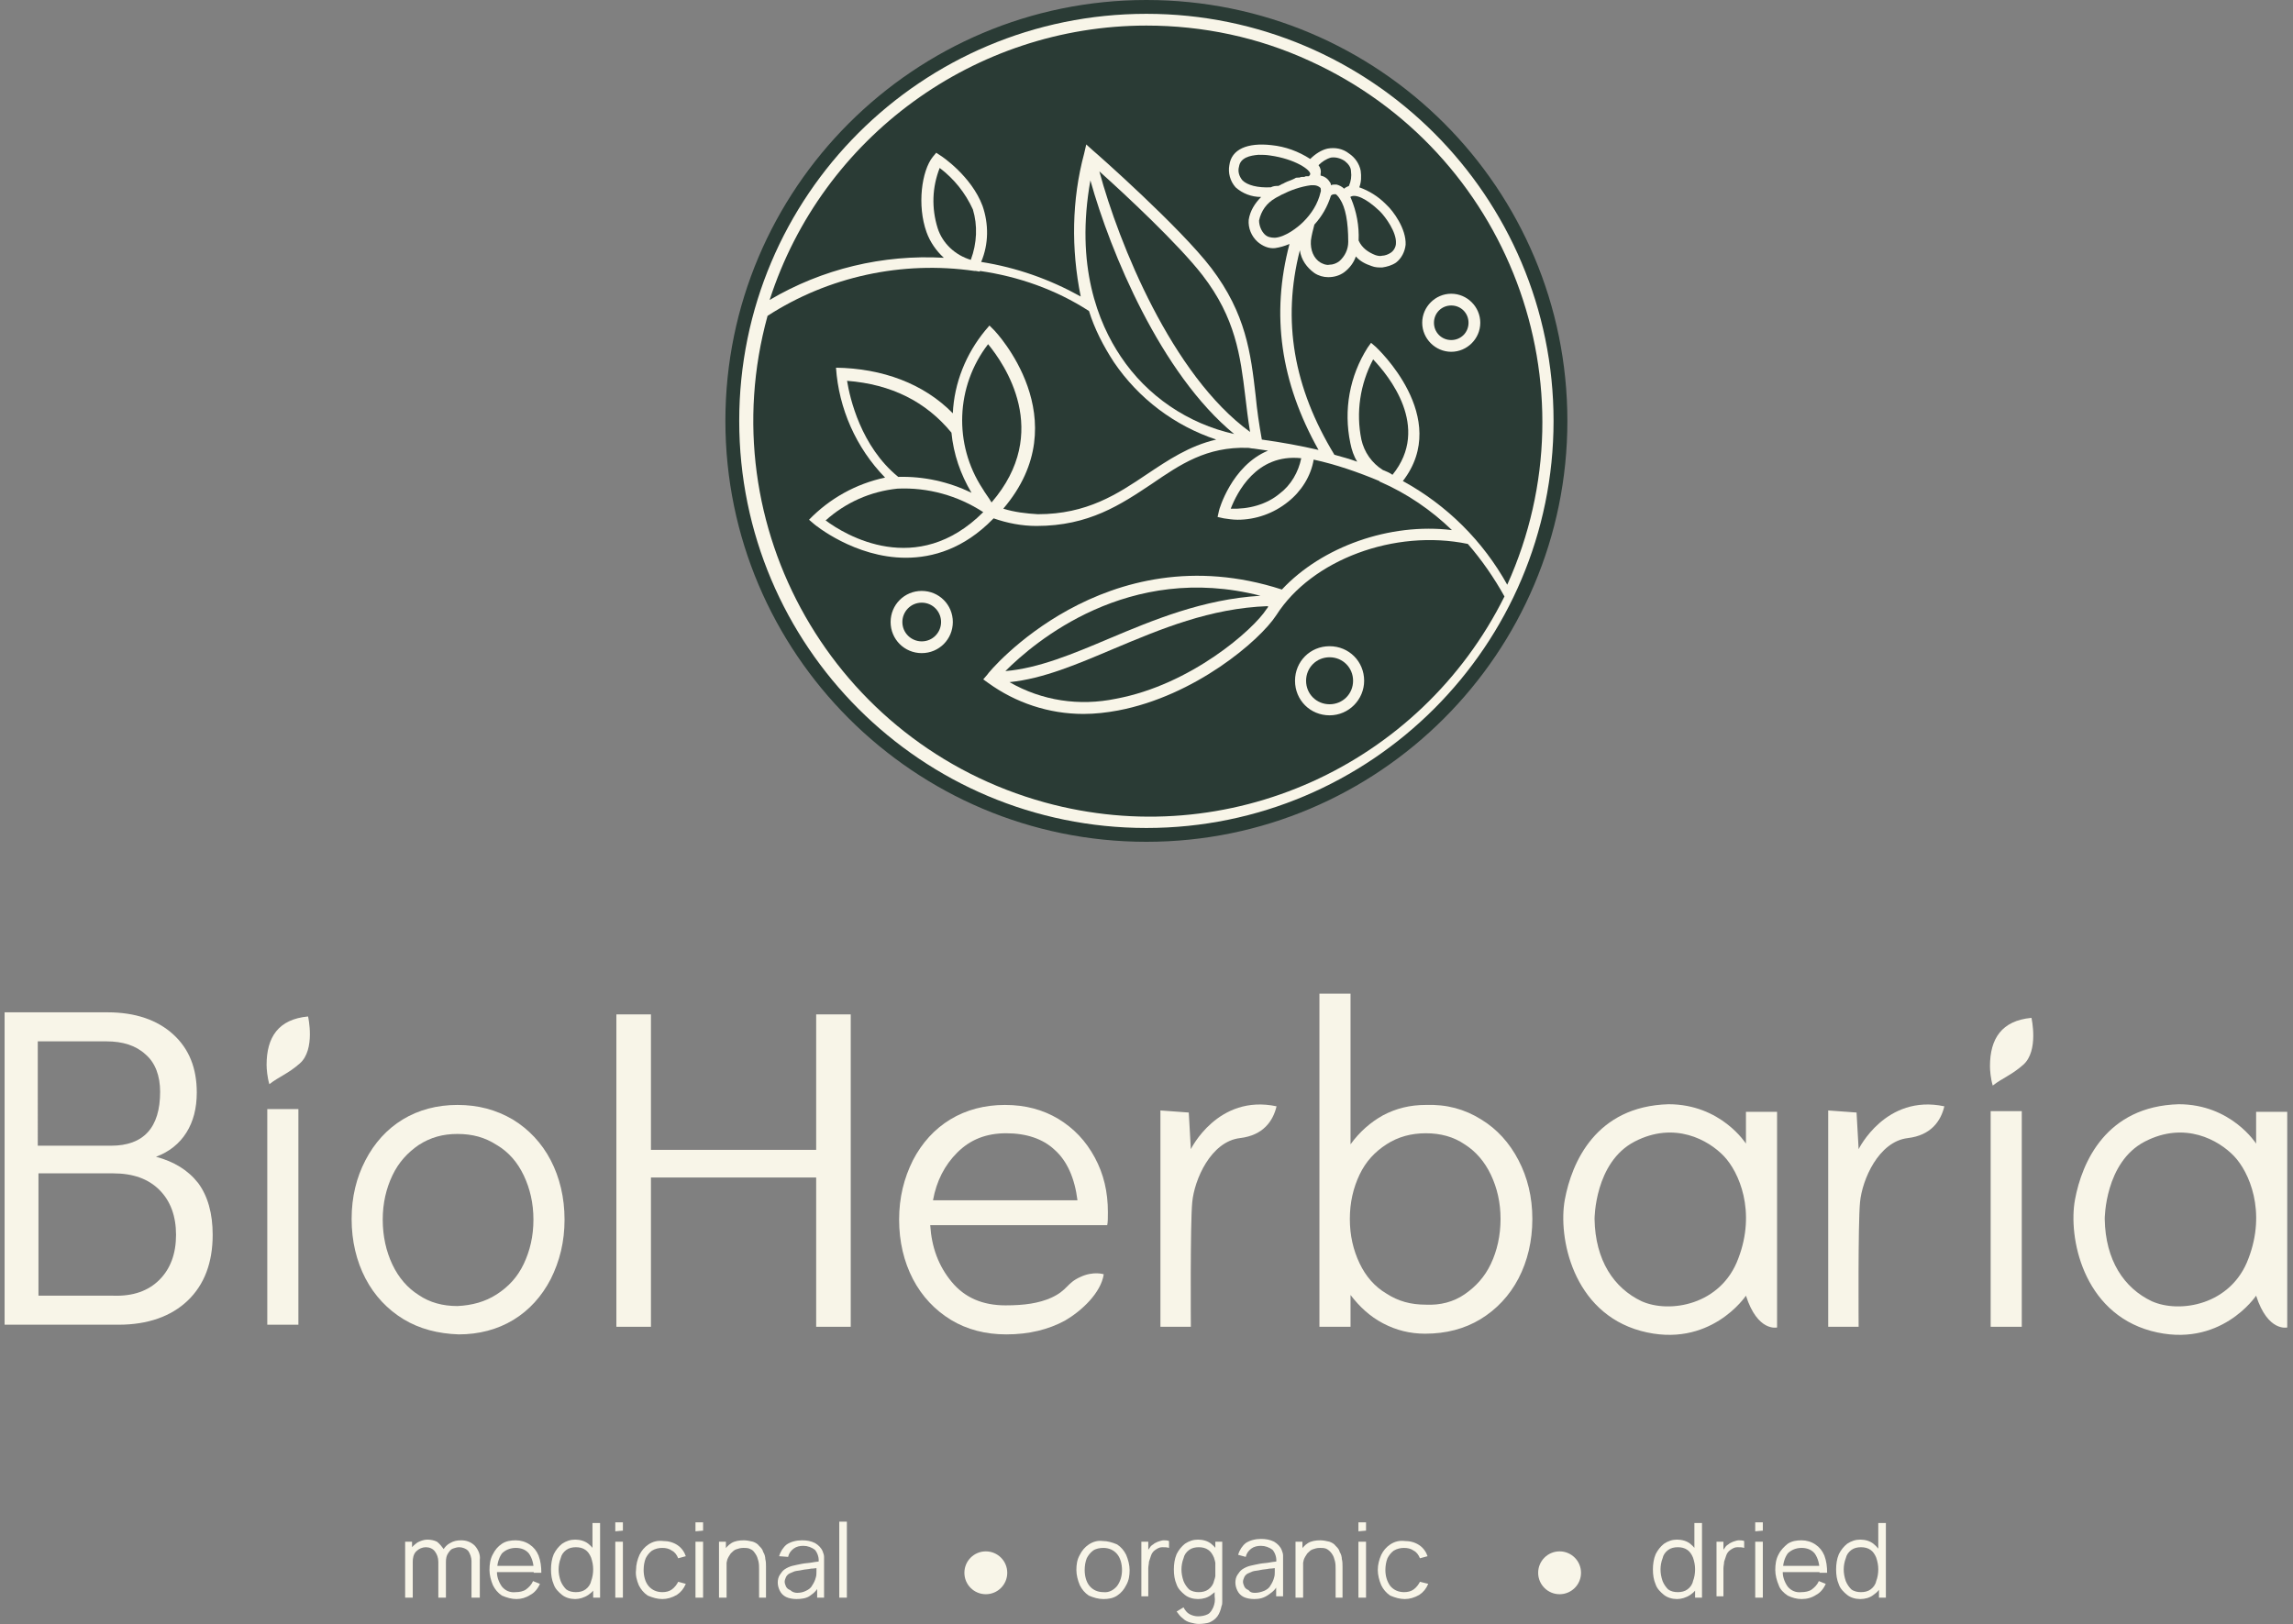
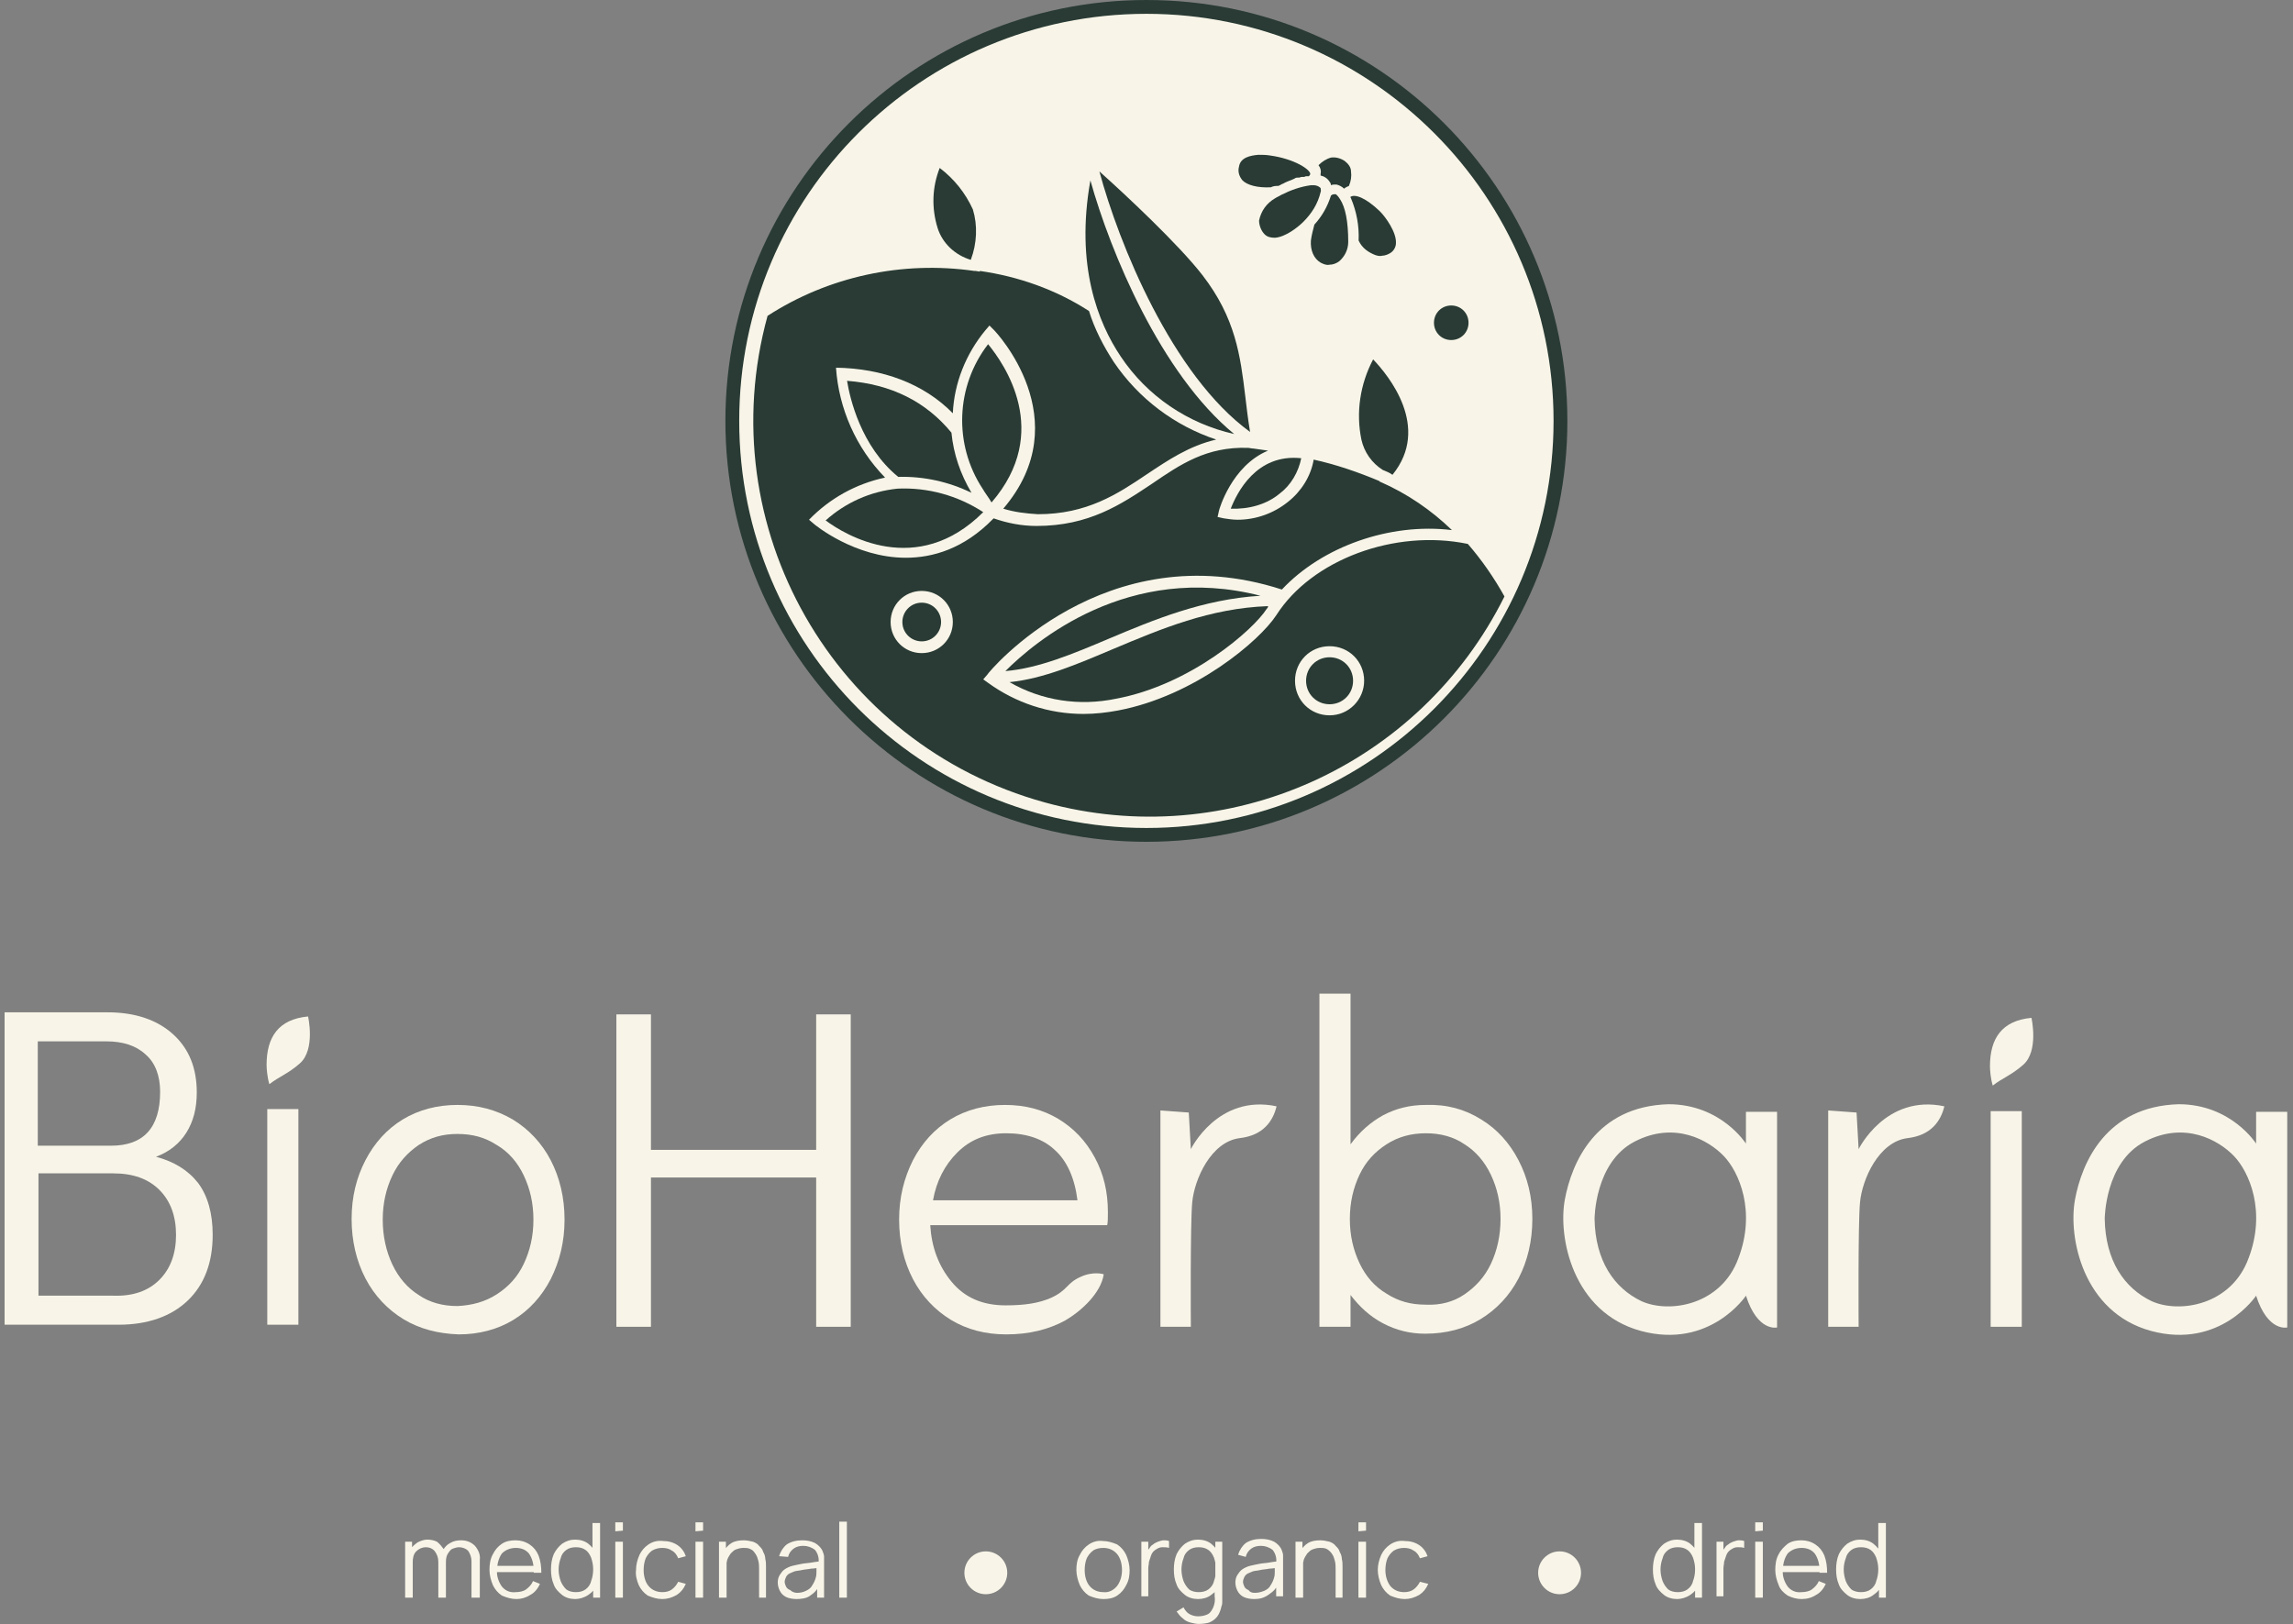
<svg xmlns="http://www.w3.org/2000/svg" version="1.1" id="Layer_1" x="0px" y="0px" viewBox="0 0 331.7 235" style="enable-background:new 0 0 331.7 235;" xml:space="preserve">
  <rect x="0" y="0" width="331.7" height="235" fill="#808080" stroke="none" />
  <style type="text/css"> .st0{fill:#F8F5E8;} .st1{fill:#2A3B35;} </style>
  <g id="Group_13" transform="translate(-254.735 -4580.628)">
    <g id="Group_11" transform="translate(359.669 4580.628)">
      <circle id="Ellipse_1" class="st0" cx="60.9" cy="60.9" r="60.3" />
      <g id="label_00000078749090164414540310000015609323771148162446_" transform="translate(0 0)">
        <g id="Group_10" transform="translate(0 0)">
          <path id="Path_49" class="st1" d="M38,49.8c-4.7,6.1-5,14.5-0.8,20.9c0.4,0.7,0.9,1.3,1.3,2C47.3,62.5,40.3,52.6,38,49.8z" />
          <path id="Path_50" class="st1" d="M35.6,71.3c-1.6-2.7-2.6-5.6-2.9-8.7c-3.7-4.5-8.7-7-15.1-7.5c0.4,2.5,2,9.5,7.4,13.9 C28.7,68.9,32.3,69.7,35.6,71.3z" />
          <path id="Path_51" class="st1" d="M95.1,68c0.5,0.2,1,0.4,1.4,0.7c5.6-6.9-0.6-14.4-2.8-16.7c-1.9,3.6-2.5,7.7-1.7,11.6 C92.4,65.4,93.5,67,95.1,68z" />
          <path id="Path_52" class="st1" d="M37.3,74.1c-3.7-2.4-8-3.6-12.4-3.4l0,0c-3.9,0.4-7.5,2-10.4,4.6 C17.3,77.4,27.7,83.7,37.3,74.1z" />
          <path id="Path_53" class="st1" d="M80.2,71.4c1.6-1.2,2.7-3.1,3.1-5.1c-6.5-0.7-9.3,5-10.2,7.3C75.7,73.7,78.3,73,80.2,71.4z" />
          <path id="Path_54" class="st1" d="M87.4,95.1c-1.9,0-3.4,1.5-3.4,3.4s1.5,3.4,3.4,3.4c1.9,0,3.4-1.5,3.4-3.4 C90.8,96.6,89.3,95.1,87.4,95.1z" />
          <path id="Path_55" class="st1" d="M56.5,101.1c10.8-2,19.9-10,21.8-13c0.1-0.1,0.2-0.2,0.2-0.4C70.1,88,63,91,56.1,93.9 c-5.2,2.2-10.1,4.3-15,4.8C45.8,101.4,51.2,102.2,56.5,101.1z" />
          <path id="Path_56" class="st1" d="M28.4,87.2c-1.6,0-2.8,1.3-2.8,2.8c0,1.6,1.3,2.8,2.8,2.8c1.6,0,2.8-1.3,2.8-2.8 C31.2,88.5,30,87.2,28.4,87.2z" />
          <path id="Path_57" class="st1" d="M75.9,62.5c-0.3-1.8-0.5-3.5-0.7-5.2C74.5,51.5,73.8,46,69,39.8c-3.4-4.4-11.2-11.7-14.9-15 C56.9,35.2,64.6,54.3,75.9,62.5z" />
          <path id="Path_58" class="st1" d="M57.2,51.6c3.8,5.7,9.7,9.7,16.4,11.2C63,54.1,55.7,36.5,52.8,26.1 C50.6,38.4,53.9,46.7,57.2,51.6z" />
          <path id="Path_59" class="st1" d="M35.8,30.3c-1.1-2.4-2.7-4.4-4.8-6c-1.1,2.8-1.2,5.8-0.3,8.7c0.7,2.2,2.5,3.9,4.8,4.6 C36.4,35.2,36.5,32.6,35.8,30.3z" />
          <path id="Path_60" class="st1" d="M79.7,89c-2.4,3.7-11.8,11.7-22.9,13.8c-1.6,0.3-3.3,0.5-5,0.5c-5,0-9.8-1.6-13.8-4.5 l-0.7-0.5l0.6-0.7C38,97.3,54.9,77,80.5,85.3c5.8-6.2,15.6-9.7,24.6-8.6c-3-2.9-6.5-5.3-10.4-7l0,0c0,0-0.1,0-0.1-0.1 c-3.1-1.3-6.3-2.4-9.5-3.1c-0.4,2.4-1.8,4.6-3.7,6.1c-2.1,1.7-4.7,2.6-7.3,2.6c-0.7,0-1.3-0.1-2-0.2l-0.9-0.2l0.2-0.9 c0-0.1,1.8-6.5,7.1-8.7c-0.7-0.1-1.4-0.2-2.1-0.3c-0.3,0-0.6-0.1-0.8-0.1l0,0c-6-0.2-9.8,2.4-13.9,5.2c-4.5,3-9.1,6.1-16.7,6.1 l0,0c-2.1,0-4.2-0.4-6.2-1.1l-0.1,0.1l0,0c-4.2,4.3-8.7,5.6-12.6,5.6c-7.4,0-13.2-4.8-13.3-4.9l-0.7-0.6c3-3.1,6.8-5.2,11-6.1 c-4.2-4.3-6.7-10-7.1-15.9c6.7,0.1,12.7,2.3,16.9,6.6c0.2-4.4,1.9-8.6,4.7-12l0.6-0.7l0.7,0.7c0.1,0.1,12.3,12.9,1.3,25.8 c1.6,0.5,3.3,0.7,5,0.8c7.1,0,11.5-2.9,15.8-5.8c3-2,6.1-4.1,10-5c-6-2-11.2-5.9-14.8-11.2c-1.5-2.3-2.8-4.8-3.6-7.4 c-4.8-3.1-10.2-5-15.8-5.8l0,0.1l-0.6-0.1c-0.1,0-0.1,0-0.2,0c-10.4-1.5-21.1,0.8-29.9,6.5c-8.4,30.5,9.6,62,40.1,70.4 c26.5,7.3,54.3-5.3,66.5-29.8c-1.5-2.7-3.3-5.3-5.3-7.6C96.8,76.5,84.8,81,79.7,89z M28.4,94.5c-2.5,0-4.5-2-4.5-4.5 c0-2.5,2-4.5,4.5-4.5c2.5,0,4.5,2,4.5,4.5C32.9,92.5,30.9,94.5,28.4,94.5L28.4,94.5z M87.4,103.5c-2.8,0-5-2.2-5-5 c0-2.8,2.2-5,5-5c2.8,0,5,2.2,5,5c0,0,0,0,0,0C92.4,101.2,90.2,103.5,87.4,103.5z" />
          <path id="Path_61" class="st1" d="M60.9,0C27.3,0,0,27.3,0,60.9s27.3,60.9,60.9,60.9s60.9-27.3,60.9-60.9S94.6,0,60.9,0L60.9,0z M60.9,119.8C28.4,119.8,2,93.5,2,60.9S28.4,2,60.9,2c32.5,0,58.9,26.4,58.9,58.9C119.8,93.4,93.4,119.8,60.9,119.8z" />
          <path id="Path_62" class="st1" d="M94,36.9c0.3,0.1,0.7,0.2,1,0.1c0.4,0,0.9-0.2,1.2-0.4c0.5-0.3,0.8-0.9,0.8-1.4 c0.1-1.6-1.5-3.8-2.3-4.6l-0.1-0.1c-1.9-1.8-3.5-2.5-4.2-2c0,0,0,0,0,0l0.1,0.2c0.8,1.9,1.2,4,1.1,6.1 C92.1,35.9,93,36.5,94,36.9z" />
          <path id="Path_63" class="st1" d="M80,26.9l0.4-0.2c0.1-0.1,0.3-0.1,0.4-0.2l0.2-0.1c0.4-0.2,0.8-0.3,1.2-0.5l0.2-0.1 c0.1-0.1,0.3-0.1,0.4-0.1c0,0,0.1,0,0.1,0l0.1,0c0.1,0,0.2-0.1,0.4-0.1c0.1,0,0.1,0,0.2,0l0.1,0c0.1,0,0.2-0.1,0.3-0.1 c0.1,0,0.1,0,0.2,0l0.1,0c0,0,0.1,0,0.1,0c0.2-0.2,0.2-0.3,0.2-0.3c0.1-0.6-2.2-2.2-5.8-2.7c-0.6-0.1-1.1-0.1-1.7-0.1 c-1.2,0.1-2.6,0.4-2.8,1.7c-0.2,0.7,0,1.4,0.5,2c0.7,0.7,2.2,1.1,4.1,1C79.3,26.9,79.6,26.9,80,26.9z" />
          <path id="Path_64" class="st1" d="M86.1,38c0.4,0.2,0.8,0.4,1.3,0.3c0.5,0,1-0.2,1.4-0.5c0.8-0.7,1.3-1.7,1.3-2.8 c0-2.9-0.4-5-1.2-6.2c-0.3-0.5-0.6-0.7-0.6-0.7c-0.3,0-0.5,0-0.7,0.2c-0.5,1.6-1.3,3-2.4,4.2v0c-0.2,0.8-0.4,1.5-0.5,2.3 C84.6,36.2,85.1,37.4,86.1,38z" />
          <path id="Path_65" class="st1" d="M89.6,23.3c-0.6-0.4-1.3-0.6-2-0.5c-0.7,0.2-1.3,0.6-1.8,1.1c0.3,0.4,0.4,0.8,0.3,1.3 c0,0.1,0,0.1,0,0.2c0.5,0.1,1,0.4,1.3,0.9c0.1,0.1,0.2,0.3,0.2,0.5c0.2-0.1,0.4-0.1,0.6-0.1c0.1,0,0.1,0,0.2,0 c0.4,0.1,0.8,0.3,1.1,0.6c0.2-0.2,0.5-0.3,0.7-0.4c0.3-0.7,0.4-1.4,0.3-2.1C90.5,24.2,90.1,23.7,89.6,23.3z" />
          <path id="Path_66" class="st1" d="M40.5,97.1c4.8-0.4,9.8-2.5,15-4.7c6.4-2.7,13.6-5.7,21.9-6.2C58.3,81.3,44.7,92.9,40.5,97.1z " />
          <path id="Path_67" class="st1" d="M105,44.2c-1.4,0-2.5,1.1-2.5,2.5s1.1,2.5,2.5,2.5c1.4,0,2.5-1.1,2.5-2.5 C107.5,45.3,106.4,44.2,105,44.2z" />
-           <path id="Path_68" class="st1" d="M60.9,3.7c-24.8,0-46.9,16.1-54.5,39.7c7.6-4.5,16.4-6.6,25.2-6.1c-1.1-1-2-2.3-2.5-3.7 c-1.4-3.9-0.7-8.9,0.9-10.9l0.5-0.6l0.6,0.4c0.2,0.1,4.5,3,6.1,7.3c0.9,2.6,0.9,5.5-0.2,8.1c5.1,0.8,9.9,2.5,14.4,5 C50,36,50.1,28.9,51.9,22.2l0.3-1.3l1,0.9c0.5,0.4,12.6,11.1,17.1,17c5,6.6,5.7,12.3,6.4,18.4c0.2,2.1,0.5,4.2,0.9,6.4 c2.9,0.4,5.6,0.9,8.2,1.5c-5.5-9.8-6.9-19.6-4.2-29.8c-0.7,0.3-1.4,0.5-2.1,0.6c-0.9,0.1-1.8-0.3-2.5-0.9 c-0.9-0.8-1.4-2-1.3-3.2c0.2-1.3,0.9-2.4,1.8-3.3c-1.4,0-2.7-0.5-3.7-1.4c-0.8-0.9-1.1-2.1-0.9-3.2c0.3-2.3,2.6-3.3,6.1-2.9 c2,0.2,3.9,0.9,5.6,2c0.7-0.7,1.6-1.3,2.5-1.5c1.1-0.2,2.2,0,3.1,0.7c0.9,0.6,1.5,1.5,1.7,2.5c0.1,0.8,0.1,1.6-0.2,2.4 c1.4,0.5,2.7,1.3,3.8,2.4l0.1,0.1c1,0.9,2.9,3.5,2.8,5.8c-0.1,1-0.6,2-1.4,2.6c-0.6,0.4-1.3,0.6-2,0.7c-0.5,0-1,0-1.5-0.2 c-0.9-0.3-1.7-0.7-2.3-1.4c-0.3,0.9-0.9,1.7-1.7,2.3c-0.7,0.5-1.5,0.7-2.3,0.7c-0.7,0-1.4-0.2-2-0.6c-1.1-0.8-1.9-1.9-2.1-3.3 c-2.6,10.2-0.9,19.9,5,29.6c1.1,0.3,2.2,0.6,3.3,1c-0.5-0.8-0.8-1.7-1-2.7c-1-4.8-0.1-9.7,2.5-13.8l0.5-0.7l0.7,0.6 c0.1,0.1,11,10.2,3.9,19.4c6.4,3.5,11.6,8.7,15.1,15c13-28.8,0.2-62.7-28.6-75.8C77.1,5.4,69.1,3.7,60.9,3.7L60.9,3.7z M105,50.9c-2.3,0-4.2-1.9-4.2-4.2c0-2.3,1.9-4.2,4.2-4.2c2.3,0,4.2,1.9,4.2,4.2C109.2,49,107.3,50.9,105,50.9z" />
          <path id="Path_69" class="st1" d="M78,33.9c0.4,0.4,0.9,0.5,1.5,0.5c1.5-0.1,3.3-1.5,4.1-2.3c1.2-1.2,2.1-2.6,2.5-4.3 c0.1-0.2,0-0.4,0-0.6c-0.3-0.3-0.7-0.4-1-0.4c-0.1,0-0.1,0-0.2,0s-0.1,0-0.2,0c-1.5,0.2-2.9,0.7-4.3,1.4 c-0.3,0.2-0.6,0.3-0.9,0.5c-1.2,0.7-2,1.8-2.3,3.2C77.2,32.6,77.5,33.4,78,33.9z" />
        </g>
      </g>
    </g>
    <g id="Group_12" transform="translate(313.342 4795.795)">
      <path id="Path_83" class="st0" d="M9.6,16l0-5.3c0-0.5-0.2-1.1-0.5-1.5C8.8,8.9,8.3,8.7,7.8,8.7c-0.3,0-0.6,0.1-0.9,0.2 C6.6,9,6.4,9.3,6.2,9.6C6,9.9,5.9,10.3,5.9,10.8l-0.7-0.2c0-0.5,0.1-1.1,0.3-1.5c0.2-0.4,0.6-0.8,1-1C7,7.8,7.5,7.7,8.1,7.7 c0.7,0,1.4,0.2,2,0.8c0.5,0.6,0.8,1.3,0.7,2l0,5.5H9.6z M0,16V7.9h1v2h0.1V16H0z M4.8,16l0-5.2c0-0.6-0.2-1.1-0.5-1.5 C4,8.9,3.5,8.7,3,8.7c-0.5,0-1,0.2-1.4,0.6c-0.4,0.4-0.5,1-0.5,1.5l-0.7-0.4c0-0.5,0.1-1,0.4-1.4c0.2-0.4,0.6-0.7,1-1 c0.4-0.2,0.9-0.4,1.4-0.4c0.5,0,1,0.1,1.4,0.3C5,8.2,5.3,8.6,5.6,9c0.2,0.5,0.4,1,0.3,1.5l0,5.5H4.8z M16.1,16.2 c-0.7,0-1.4-0.2-2.1-0.5c-0.6-0.4-1-0.9-1.3-1.5c-0.3-0.7-0.5-1.5-0.5-2.2c0-0.8,0.1-1.6,0.5-2.3C13,9.1,13.4,8.6,14,8.2 c0.6-0.4,1.3-0.5,2-0.5c0.7,0,1.4,0.2,2,0.6c0.6,0.4,1,0.9,1.3,1.6c0.3,0.8,0.4,1.6,0.4,2.5h-1.1v-0.4c0-0.8-0.2-1.7-0.7-2.4 c-0.5-0.6-1.2-0.8-1.9-0.8c-0.8,0-1.5,0.3-2,0.8c-0.5,0.7-0.7,1.6-0.7,2.4c-0.1,0.8,0.2,1.7,0.7,2.4c0.5,0.6,1.2,0.9,2,0.8 c0.5,0,1.1-0.1,1.5-0.4c0.4-0.3,0.8-0.7,1-1.2l1,0.4c-0.3,0.7-0.8,1.3-1.4,1.6C17.5,16,16.8,16.2,16.1,16.2z M13,12.3v-0.9h6.2 v0.9H13z M24.6,16.2c-0.7,0-1.4-0.2-1.9-0.6c-0.5-0.4-1-0.9-1.2-1.5c-0.3-0.7-0.4-1.4-0.4-2.2c0-0.7,0.1-1.5,0.4-2.2 c0.3-0.6,0.7-1.1,1.2-1.5c0.6-0.4,1.2-0.6,1.9-0.6c0.7,0,1.4,0.2,1.9,0.6c0.5,0.4,0.9,0.9,1.2,1.5c0.3,0.7,0.4,1.4,0.4,2.2 c0,0.7-0.1,1.5-0.4,2.2c-0.2,0.6-0.6,1.1-1.2,1.5C25.9,16,25.2,16.2,24.6,16.2z M24.7,15.2c0.5,0,1-0.1,1.4-0.4 c0.4-0.3,0.7-0.7,0.8-1.2c0.2-0.5,0.3-1.1,0.3-1.7c0-0.6-0.1-1.1-0.3-1.7c-0.2-0.5-0.5-0.9-0.8-1.1c-0.4-0.3-0.9-0.4-1.4-0.4 c-0.5,0-1,0.1-1.4,0.4c-0.4,0.3-0.7,0.7-0.8,1.2c-0.2,0.5-0.3,1.1-0.3,1.6c0,0.6,0.1,1.1,0.3,1.7c0.2,0.5,0.5,0.9,0.8,1.2 C23.7,15.1,24.2,15.2,24.7,15.2z M27.2,16V9.9h-0.1V5.2h1.1V16H27.2z M30.4,6.4V5.1h1.1v1.2L30.4,6.4z M30.4,16V7.9h1.1V16H30.4z M37.2,16.2c-0.7,0-1.4-0.2-2.1-0.5c-0.6-0.4-1-0.9-1.3-1.5c-0.3-0.7-0.5-1.5-0.4-2.2c0-0.8,0.2-1.5,0.5-2.2 c0.3-0.6,0.7-1.1,1.3-1.5c0.6-0.4,1.3-0.6,2.1-0.5c0.8,0,1.5,0.2,2.1,0.6c0.6,0.4,1,1,1.2,1.6l-1.1,0.3c-0.2-0.5-0.5-0.9-0.9-1.1 c-0.4-0.3-0.9-0.4-1.4-0.4c-0.5,0-1,0.1-1.5,0.4c-0.4,0.3-0.7,0.7-0.9,1.1c-0.2,0.5-0.3,1.1-0.3,1.7c0,0.8,0.2,1.7,0.7,2.3 c0.5,0.6,1.2,0.9,2,0.9c0.5,0,1-0.1,1.4-0.4c0.4-0.3,0.7-0.7,0.9-1.1l1.1,0.3c-0.3,0.7-0.7,1.2-1.3,1.6 C38.6,16,37.9,16.2,37.2,16.2z M42,6.4V5.1h1.1v1.2L42,6.4z M42,16V7.9h1.1V16H42z M51.2,16v-4.1c0-0.4,0-0.8-0.1-1.2 c-0.1-0.4-0.2-0.7-0.4-1C50.5,9.4,50.3,9.1,50,9c-0.3-0.2-0.7-0.2-1.1-0.2c-0.4,0-0.7,0.1-1,0.2c-0.3,0.1-0.5,0.3-0.8,0.6 c-0.2,0.3-0.4,0.6-0.5,0.9c-0.1,0.4-0.2,0.8-0.2,1.2l-0.8-0.2c0-0.7,0.1-1.4,0.4-2.1c0.3-0.5,0.7-1,1.2-1.3 c0.5-0.3,1.1-0.4,1.8-0.4c0.4,0,0.9,0.1,1.3,0.2c0.3,0.1,0.7,0.3,0.9,0.6c0.3,0.3,0.5,0.5,0.6,0.9c0.2,0.3,0.3,0.7,0.3,1 c0.1,0.4,0.1,0.7,0.1,1.1V16H51.2z M45.4,16V7.9h1v2h0.1V16H45.4z M56.6,16.2c-0.5,0-1.1-0.1-1.5-0.3c-0.4-0.2-0.7-0.5-0.9-0.9 c-0.2-0.4-0.3-0.8-0.3-1.2c0-0.4,0.1-0.8,0.3-1.1c0.2-0.3,0.4-0.6,0.7-0.8c0.3-0.2,0.7-0.4,1.1-0.5c0.4-0.1,0.9-0.2,1.4-0.3 c0.5-0.1,1-0.1,1.5-0.2c0.5-0.1,0.9-0.1,1.3-0.2l-0.4,0.2c0.1-0.6-0.1-1.3-0.5-1.8c-0.5-0.4-1.1-0.6-1.7-0.6c-0.5,0-1,0.1-1.4,0.4 c-0.4,0.3-0.7,0.7-0.8,1.2L54.1,10c0.2-0.7,0.6-1.3,1.1-1.7c0.6-0.4,1.4-0.6,2.2-0.6c0.7,0,1.3,0.1,1.9,0.4 c0.5,0.3,0.9,0.7,1.1,1.2c0.1,0.3,0.2,0.5,0.2,0.8c0,0.3,0,0.6,0,0.9v5h-1v-2l0.3,0.1c-0.2,0.7-0.7,1.2-1.3,1.6 C58.1,16.1,57.3,16.2,56.6,16.2z M56.7,15.3c0.5,0,0.9-0.1,1.3-0.3c0.4-0.2,0.7-0.4,0.9-0.8c0.2-0.3,0.4-0.7,0.5-1.1 c0.1-0.3,0.1-0.6,0.1-0.9c0-0.3,0-0.5,0-0.7l0.4,0.2c-0.4,0-0.8,0.1-1.2,0.1c-0.4,0.1-0.9,0.1-1.3,0.2c-0.4,0.1-0.8,0.1-1.1,0.2 c-0.2,0.1-0.5,0.2-0.7,0.3c-0.2,0.1-0.4,0.3-0.5,0.5c-0.1,0.2-0.2,0.5-0.2,0.7c0,0.2,0.1,0.5,0.2,0.7c0.1,0.2,0.3,0.4,0.6,0.5 C56,15.2,56.4,15.3,56.7,15.3z M62.8,16V5h1.1v11H62.8z" />
      <path id="Path_85" class="st0" d="M184,16.2c-0.7,0-1.4-0.2-1.9-0.6c-0.5-0.4-1-0.9-1.2-1.5c-0.3-0.7-0.4-1.4-0.4-2.2 c0-0.7,0.1-1.5,0.4-2.2c0.3-0.6,0.7-1.1,1.2-1.5c0.6-0.4,1.2-0.6,1.9-0.6c0.7,0,1.4,0.2,1.9,0.6c0.5,0.4,0.9,0.9,1.2,1.5 c0.3,0.7,0.4,1.4,0.4,2.2c0,0.7-0.1,1.5-0.4,2.2c-0.2,0.6-0.6,1.1-1.2,1.5C185.3,16,184.6,16.2,184,16.2z M184.1,15.2 c0.5,0,1-0.1,1.4-0.4c0.4-0.3,0.7-0.7,0.8-1.2c0.2-0.5,0.3-1.1,0.3-1.7c0-0.6-0.1-1.1-0.3-1.7c-0.2-0.5-0.5-0.9-0.8-1.1 c-0.4-0.3-0.9-0.4-1.4-0.4c-0.5,0-1,0.1-1.4,0.4c-0.4,0.3-0.7,0.7-0.8,1.2c-0.2,0.5-0.3,1.1-0.3,1.6c0,0.6,0.1,1.1,0.3,1.7 c0.2,0.5,0.5,0.9,0.8,1.2C183.1,15.1,183.6,15.2,184.1,15.2z M186.6,16V9.9h-0.1V5.2h1.1V16H186.6z M189.7,16V7.9h1v1.9l-0.2-0.3 c0.1-0.2,0.2-0.5,0.4-0.7c0.1-0.2,0.3-0.4,0.5-0.5c0.2-0.2,0.5-0.3,0.7-0.4c0.3-0.1,0.6-0.2,0.8-0.2c0.3,0,0.5,0,0.8,0.1v1 c-0.3-0.1-0.6-0.1-1-0.1c-0.4,0-0.7,0.2-1,0.4c-0.3,0.2-0.5,0.5-0.6,0.8c-0.1,0.3-0.2,0.6-0.3,0.9c0,0.3-0.1,0.6-0.1,1v4H189.7z M195.3,6.4V5.1h1.1v1.2L195.3,6.4z M195.3,16V7.9h1.1V16H195.3z M202,16.2c-0.7,0-1.4-0.2-2-0.5c-0.6-0.4-1.1-0.9-1.3-1.5 c-0.3-0.7-0.5-1.5-0.5-2.2c0-0.8,0.1-1.6,0.5-2.3c0.3-0.6,0.8-1.1,1.3-1.5c0.6-0.4,1.3-0.5,2-0.5c0.7,0,1.4,0.2,2,0.6 c0.6,0.4,1,0.9,1.3,1.6c0.3,0.8,0.4,1.6,0.4,2.5h-1.1v-0.4c0-0.8-0.2-1.7-0.7-2.4c-0.5-0.6-1.2-0.8-1.9-0.8c-0.8,0-1.5,0.3-2,0.8 c-0.5,0.7-0.7,1.6-0.7,2.4c-0.1,0.8,0.2,1.7,0.7,2.4c0.5,0.6,1.2,0.9,2,0.8c0.5,0,1.1-0.1,1.5-0.4c0.4-0.3,0.8-0.7,1-1.2l1,0.4 c-0.3,0.7-0.8,1.3-1.4,1.6C203.5,16,202.8,16.2,202,16.2z M198.9,12.3v-0.9h6.2v0.9H198.9z M210.5,16.2c-0.7,0-1.4-0.2-1.9-0.6 c-0.5-0.4-1-0.9-1.2-1.5c-0.3-0.7-0.4-1.4-0.4-2.2c0-0.7,0.1-1.5,0.4-2.2c0.3-0.6,0.7-1.1,1.2-1.5c0.6-0.4,1.2-0.6,1.9-0.6 c0.7,0,1.4,0.2,1.9,0.6c0.5,0.4,0.9,0.9,1.2,1.5c0.3,0.7,0.4,1.4,0.4,2.2c0,0.7-0.1,1.5-0.4,2.2c-0.2,0.6-0.6,1.1-1.2,1.5 C211.9,16,211.2,16.2,210.5,16.2z M210.6,15.2c0.5,0,1-0.1,1.4-0.4c0.4-0.3,0.7-0.7,0.8-1.2c0.2-0.5,0.3-1.1,0.3-1.7 c0-0.6-0.1-1.1-0.3-1.7c-0.2-0.5-0.5-0.9-0.8-1.1c-0.4-0.3-0.9-0.4-1.4-0.4c-0.5,0-1,0.1-1.4,0.4c-0.4,0.3-0.7,0.7-0.8,1.2 c-0.2,0.5-0.3,1.1-0.3,1.6c0,0.6,0.1,1.1,0.3,1.7c0.2,0.5,0.5,0.9,0.8,1.2C209.6,15.1,210.1,15.2,210.6,15.2z M213.2,16V9.9h-0.1 V5.2h1.1V16H213.2z" />
      <path id="Path_84" class="st0" d="M101,16.2c-0.7,0-1.4-0.2-2.1-0.5c-0.6-0.4-1-0.9-1.3-1.5c-0.3-0.7-0.5-1.5-0.5-2.2 c0-0.8,0.1-1.5,0.5-2.2c0.3-0.6,0.7-1.1,1.3-1.5c0.6-0.4,1.3-0.6,2-0.5c0.7,0,1.4,0.2,2.1,0.5c0.6,0.4,1,0.9,1.3,1.5 c0.3,0.7,0.5,1.5,0.5,2.2c0,0.8-0.1,1.5-0.5,2.2c-0.3,0.6-0.7,1.1-1.3,1.5C102.4,16.1,101.7,16.2,101,16.2z M101,15.2 c0.8,0.1,1.5-0.3,2-0.9c0.5-0.7,0.7-1.5,0.7-2.3c0-0.8-0.2-1.7-0.7-2.3c-0.5-0.6-1.2-0.9-2-0.9c-0.5,0-1.1,0.1-1.5,0.4 c-0.4,0.3-0.7,0.7-0.9,1.1c-0.2,0.5-0.3,1.1-0.3,1.7c0,0.8,0.2,1.7,0.7,2.3C99.5,14.9,100.2,15.2,101,15.2z M106.5,16V7.9h1v1.9 l-0.2-0.3c0.1-0.2,0.2-0.5,0.4-0.7c0.1-0.2,0.3-0.4,0.5-0.5c0.2-0.2,0.5-0.3,0.7-0.4c0.3-0.1,0.6-0.2,0.8-0.2c0.3,0,0.5,0,0.8,0.1 v1c-0.3-0.1-0.6-0.1-1-0.1c-0.4,0-0.7,0.2-1,0.4c-0.3,0.2-0.5,0.5-0.6,0.8c-0.1,0.3-0.2,0.6-0.3,0.9c0,0.3-0.1,0.6-0.1,1v4H106.5z M114.8,19.8c-0.4,0-0.8-0.1-1.2-0.2c-0.4-0.1-0.8-0.3-1.1-0.6c-0.4-0.3-0.6-0.6-0.9-1l1-0.6c0.2,0.4,0.5,0.8,0.9,1 c0.4,0.2,0.8,0.3,1.2,0.3c0.5,0,1-0.1,1.4-0.3c0.4-0.2,0.6-0.6,0.8-1c0.2-0.5,0.3-1,0.2-1.6v-2.2h0.1V7.9h1v8c0,0.2,0,0.5,0,0.7 c0,0.2,0,0.4-0.1,0.6c-0.1,0.5-0.3,1.1-0.6,1.5c-0.3,0.4-0.7,0.7-1.2,0.9C116,19.7,115.4,19.8,114.8,19.8z M114.7,16.2 c-0.7,0-1.4-0.2-1.9-0.6c-0.5-0.4-1-0.9-1.2-1.5c-0.3-0.7-0.4-1.4-0.4-2.2c0-0.7,0.1-1.5,0.4-2.2c0.3-0.6,0.7-1.1,1.2-1.5 c0.6-0.4,1.2-0.6,1.9-0.6c0.7,0,1.4,0.2,1.9,0.6c0.5,0.4,0.9,0.9,1.2,1.5c0.3,0.7,0.4,1.4,0.4,2.2c0,0.7-0.1,1.5-0.4,2.2 c-0.2,0.6-0.6,1.1-1.2,1.5C116.1,16,115.4,16.2,114.7,16.2z M114.8,15.2c0.5,0,1-0.1,1.4-0.4c0.4-0.3,0.7-0.7,0.8-1.2 c0.2-0.5,0.3-1.1,0.3-1.7c0-0.6-0.1-1.1-0.3-1.7c-0.2-0.5-0.5-0.9-0.8-1.1c-0.4-0.3-0.9-0.4-1.4-0.4c-0.5,0-1,0.1-1.4,0.4 c-0.4,0.3-0.7,0.7-0.8,1.2c-0.2,0.5-0.3,1.1-0.3,1.6c0,0.6,0.1,1.1,0.3,1.7c0.2,0.5,0.5,0.9,0.8,1.2 C113.8,15.1,114.3,15.2,114.8,15.2z M122.8,16.2c-0.5,0-1.1-0.1-1.5-0.3c-0.4-0.2-0.7-0.5-0.9-0.9c-0.2-0.4-0.3-0.8-0.3-1.2 c0-0.4,0.1-0.8,0.3-1.1c0.2-0.3,0.4-0.6,0.7-0.8c0.3-0.2,0.7-0.4,1.1-0.5c0.4-0.1,0.9-0.2,1.4-0.3c0.5-0.1,1-0.1,1.5-0.2 c0.5-0.1,0.9-0.1,1.3-0.2l-0.4,0.2c0.1-0.6-0.1-1.3-0.5-1.8c-0.5-0.4-1.1-0.6-1.7-0.6c-0.5,0-1,0.1-1.4,0.4 c-0.4,0.3-0.7,0.7-0.8,1.2l-1.1-0.3c0.2-0.7,0.6-1.3,1.1-1.7c0.6-0.4,1.4-0.6,2.2-0.6c0.7,0,1.3,0.1,1.9,0.4 c0.5,0.3,0.9,0.7,1.1,1.2c0.1,0.3,0.2,0.5,0.2,0.8c0,0.3,0,0.6,0,0.9v5h-1v-2l0.3,0.1c-0.2,0.7-0.7,1.2-1.3,1.6 C124.2,16.1,123.5,16.2,122.8,16.2z M122.9,15.3c0.5,0,0.9-0.1,1.4-0.3c0.4-0.2,0.7-0.4,0.9-0.8c0.2-0.3,0.4-0.7,0.5-1.1 c0.1-0.3,0.1-0.6,0.1-0.9c0-0.3,0-0.5,0-0.7l0.4,0.2c-0.4,0-0.8,0.1-1.2,0.1c-0.4,0.1-0.9,0.1-1.3,0.2c-0.4,0.1-0.8,0.1-1.1,0.2 c-0.2,0.1-0.5,0.2-0.7,0.3c-0.2,0.1-0.4,0.3-0.5,0.5c-0.1,0.2-0.2,0.5-0.2,0.7c0,0.2,0.1,0.5,0.2,0.7c0.1,0.2,0.3,0.4,0.6,0.5 C122.2,15.2,122.5,15.3,122.9,15.3z M134.6,16v-4.1c0-0.4,0-0.8-0.1-1.2c-0.1-0.4-0.2-0.7-0.4-1c-0.2-0.3-0.4-0.5-0.7-0.7 c-0.3-0.2-0.7-0.2-1.1-0.2c-0.4,0-0.7,0.1-1,0.2c-0.3,0.1-0.5,0.3-0.8,0.6c-0.2,0.3-0.4,0.6-0.5,0.9c-0.1,0.4-0.2,0.8-0.2,1.2 l-0.8-0.2c0-0.7,0.1-1.4,0.4-2.1c0.3-0.5,0.7-1,1.2-1.3c0.5-0.3,1.1-0.4,1.8-0.4c0.4,0,0.9,0.1,1.3,0.2c0.3,0.1,0.7,0.3,0.9,0.6 c0.3,0.3,0.5,0.5,0.6,0.9c0.2,0.3,0.3,0.7,0.3,1c0.1,0.4,0.1,0.7,0.1,1.1V16H134.6z M128.8,16V7.9h1v2h0.1V16H128.8z M137.9,6.4 V5.1h1.1v1.2L137.9,6.4z M137.9,16V7.9h1.1V16H137.9z M144.6,16.2c-0.7,0-1.4-0.2-2.1-0.5c-0.6-0.4-1-0.9-1.3-1.5 c-0.3-0.7-0.5-1.5-0.5-2.2c0-0.8,0.2-1.5,0.5-2.2c0.3-0.6,0.7-1.1,1.3-1.5c0.6-0.4,1.3-0.6,2.1-0.5c0.8,0,1.5,0.2,2.1,0.6 c0.6,0.4,1,1,1.2,1.6l-1.1,0.3c-0.2-0.5-0.5-0.9-0.9-1.1c-0.4-0.3-0.9-0.4-1.4-0.4c-0.5,0-1,0.1-1.5,0.4c-0.4,0.3-0.7,0.7-0.9,1.1 c-0.2,0.5-0.3,1.1-0.3,1.7c0,0.8,0.2,1.6,0.7,2.3c0.5,0.6,1.2,0.9,2,0.9c0.5,0,1-0.1,1.4-0.4c0.4-0.3,0.7-0.7,0.9-1.1L148,14 c-0.3,0.7-0.7,1.2-1.3,1.6C146,16,145.3,16.2,144.6,16.2L144.6,16.2z" />
      <circle id="Ellipse_2" class="st0" cx="84" cy="12.4" r="3.1" />
      <circle id="Ellipse_3" class="st0" cx="167" cy="12.4" r="3.1" />
    </g>
    <g>
      <path class="st0" d="M283.4,4751.8c1.4,1.9,2.1,4.4,2.1,7.5c0,4-1.2,7.2-3.6,9.5c-2.4,2.3-5.8,3.5-10,3.5h-16.5v-45.2h14.9 c4,0,7.2,1.1,9.5,3.2c2.3,2.1,3.4,4.9,3.4,8.4c0,2.3-0.5,4.2-1.5,5.8c-1,1.6-2.5,2.8-4.4,3.5 C279.9,4748.7,281.9,4749.9,283.4,4751.8z M260.3,4746.4h10.5c4.7,0,7.1-2.6,7.1-7.8c0-2.3-0.7-4.2-2.1-5.4 c-1.4-1.3-3.3-1.9-5.7-1.9h-9.9V4746.4z M277.8,4765.8c1.6-1.6,2.4-3.8,2.4-6.5c0-2.7-0.8-4.9-2.4-6.5c-1.6-1.6-3.8-2.4-6.7-2.4 h-10.8v17.7h10.8C274,4768.2,276.2,4767.4,277.8,4765.8z" />
      <path class="st0" d="M313.1,4771.5c-2.3-1.4-4.2-3.4-5.5-5.9c-1.3-2.5-2-5.4-2-8.6s0.7-6,2-8.5c1.3-2.5,3.1-4.5,5.4-5.9 c2.3-1.4,5-2.1,7.9-2.1c3,0,5.6,0.7,8,2.1c2.3,1.4,4.2,3.4,5.5,5.9c1.3,2.5,2,5.4,2,8.6s-0.7,6-2,8.6c-1.3,2.5-3.1,4.5-5.4,5.9 c-2.3,1.4-5,2.1-7.9,2.1C318.1,4773.6,315.4,4772.9,313.1,4771.5z M326.6,4767.9c1.7-1.1,3-2.5,3.9-4.4c0.9-1.9,1.4-4,1.4-6.4 c0-2.4-0.5-4.5-1.4-6.4c-0.9-1.9-2.2-3.4-3.9-4.4c-1.7-1.1-3.5-1.6-5.7-1.6c-2.1,0-3.9,0.5-5.6,1.6c-1.6,1.1-2.9,2.5-3.8,4.4 c-0.9,1.9-1.4,4-1.4,6.4c0,2.4,0.5,4.6,1.4,6.5c0.9,1.9,2.2,3.4,3.8,4.4c1.6,1.1,3.5,1.6,5.6,1.6 C323,4769.5,324.9,4769,326.6,4767.9z" />
      <path class="st0" d="M343.9,4772.6v-45.2h5v19.6h23.9v-19.6h5v45.2h-5V4751h-23.9v21.6H343.9z" />
      <path class="st0" d="M469,4742.6c2.3,1.4,4.1,3.4,5.4,5.9c1.3,2.5,2,5.3,2,8.5c0,3.2-0.7,6.1-2,8.6c-1.3,2.5-3.2,4.5-5.5,5.9 c-2.3,1.4-5,2.1-8,2.1c-2.2,0-4.2-0.5-6.1-1.5c-1.9-1-3.4-2.4-4.7-4.1v4.6h-4.5v-48.2h4.5v21.8c1.3-1.8,2.9-3.2,4.7-4.2 c1.9-1,3.9-1.5,6.2-1.5C464,4740.4,466.6,4741.1,469,4742.6z M466.6,4767.9c1.6-1.1,2.9-2.5,3.8-4.4c0.9-1.9,1.4-4.1,1.4-6.5 c0-2.4-0.5-4.5-1.4-6.4c-0.9-1.9-2.2-3.4-3.8-4.4c-1.6-1.1-3.5-1.6-5.6-1.6c-2.1,0-4,0.5-5.7,1.6c-1.7,1.1-3,2.5-3.9,4.4 c-0.9,1.9-1.4,4-1.4,6.4c0,2.4,0.5,4.5,1.4,6.4c0.9,1.9,2.2,3.4,3.9,4.4c1.7,1.1,3.5,1.6,5.7,1.6 C463.1,4769.5,465,4769,466.6,4767.9z" />
      <path class="st0" d="M581.1,4741.4v4.7c0,0-3.6-5.7-11.2-5.7c-10.5,0.3-14,8.4-15,13.8c-1,5.4,1.1,16.3,11,19 c10,2.7,15.2-5.1,15.2-5.1c1.7,5.3,4.5,4.6,4.5,4.6v-31.2H581.1z M580,4762.7c-2.5,6.8-10,8-14,6.2c-4-1.9-6.7-5.9-6.8-11.9 c0,0,0-8.2,5.8-11.2c5.8-3,10.7-0.2,12.9,2.1C580.1,4750.2,582.6,4755.9,580,4762.7z" />
      <path class="st0" d="M507.3,4741.4v4.7c0,0-3.6-5.7-11.2-5.7c-10.5,0.3-14,8.4-15,13.8c-1,5.4,1.1,16.3,11,19 c10,2.7,15.2-5.1,15.2-5.1c1.7,5.3,4.5,4.6,4.5,4.6v-31.2H507.3z M506.2,4762.7c-2.5,6.8-10,8-14,6.2c-4-1.9-6.7-5.9-6.8-11.9 c0,0,0-8.2,5.8-11.2c5.8-3,10.7-0.2,12.9,2.1C506.3,4750.2,508.8,4755.9,506.2,4762.7z" />
      <g>
        <path class="st0" d="M293.4,4772.3v-31.2h4.5v31.2H293.4z" />
        <path class="st0" d="M293.3,4734.7c0-4,1.7-6.6,6-7c0,0,1.1,4.8-1.2,6.8c-1.7,1.5-3,1.9-4.4,3 C293.4,4736.5,293.3,4735.3,293.3,4734.7z" />
      </g>
      <g>
        <path class="st0" d="M542.7,4772.6v-31.2h4.5v31.2H542.7z" />
        <path class="st0" d="M542.6,4734.9c0-4,1.7-6.6,6-7c0,0,1.1,4.8-1.2,6.8c-1.7,1.5-3,1.9-4.4,3 C542.7,4736.7,542.6,4735.5,542.6,4734.9z" />
      </g>
      <path class="st0" d="M407.8,4742.5c2.3,1.4,4,3.2,5.3,5.6c1.3,2.4,1.9,5,1.9,7.9c0,0.8,0,1.5-0.1,1.9h-25.6 c0.2,3.2,1.2,5.9,3.1,8.2c1.9,2.3,4.5,3.4,7.8,3.4c2.7,0,4.8-0.3,6.6-1.1c2.4-1.1,2.2-2.1,4.2-3c1.9-0.9,3.4-0.4,3.4-0.4 c-0.4,2.7-3.2,5.3-5.6,6.7c-2.4,1.3-5.2,2-8.5,2c-3,0-5.7-0.7-8-2.1c-2.3-1.4-4.2-3.4-5.5-5.9c-1.3-2.5-2-5.4-2-8.6s0.7-6,2-8.6 c1.3-2.5,3.1-4.5,5.4-5.9c2.3-1.4,5-2.1,7.9-2.1C403.1,4740.5,405.6,4741.2,407.8,4742.5z M410.6,4754.3c-0.4-3.2-1.5-5.7-3.3-7.3 c-1.7-1.6-4.1-2.4-7-2.4c-2.9,0-5.2,0.9-7.1,2.8c-1.8,1.8-3,4.1-3.5,6.9H410.6z" />
      <path class="st0" d="M427,4772.6h-4.4v-31.3l4.1,0.3l0.3,5.3c0,0,3.9-8,12.4-6.2c-0.5,2.1-1.9,4.2-5.3,4.6c-4.2,0.5-6.6,6-6.9,9.3 C426.9,4757.7,427,4772.6,427,4772.6z" />
      <path class="st0" d="M523.6,4772.6h-4.4v-31.3l4.1,0.3l0.3,5.3c0,0,3.9-8,12.4-6.2c-0.5,2.1-1.9,4.2-5.3,4.6 c-4.2,0.5-6.6,6-6.9,9.3C523.5,4757.7,523.6,4772.6,523.6,4772.6z" />
    </g>
  </g>
</svg>